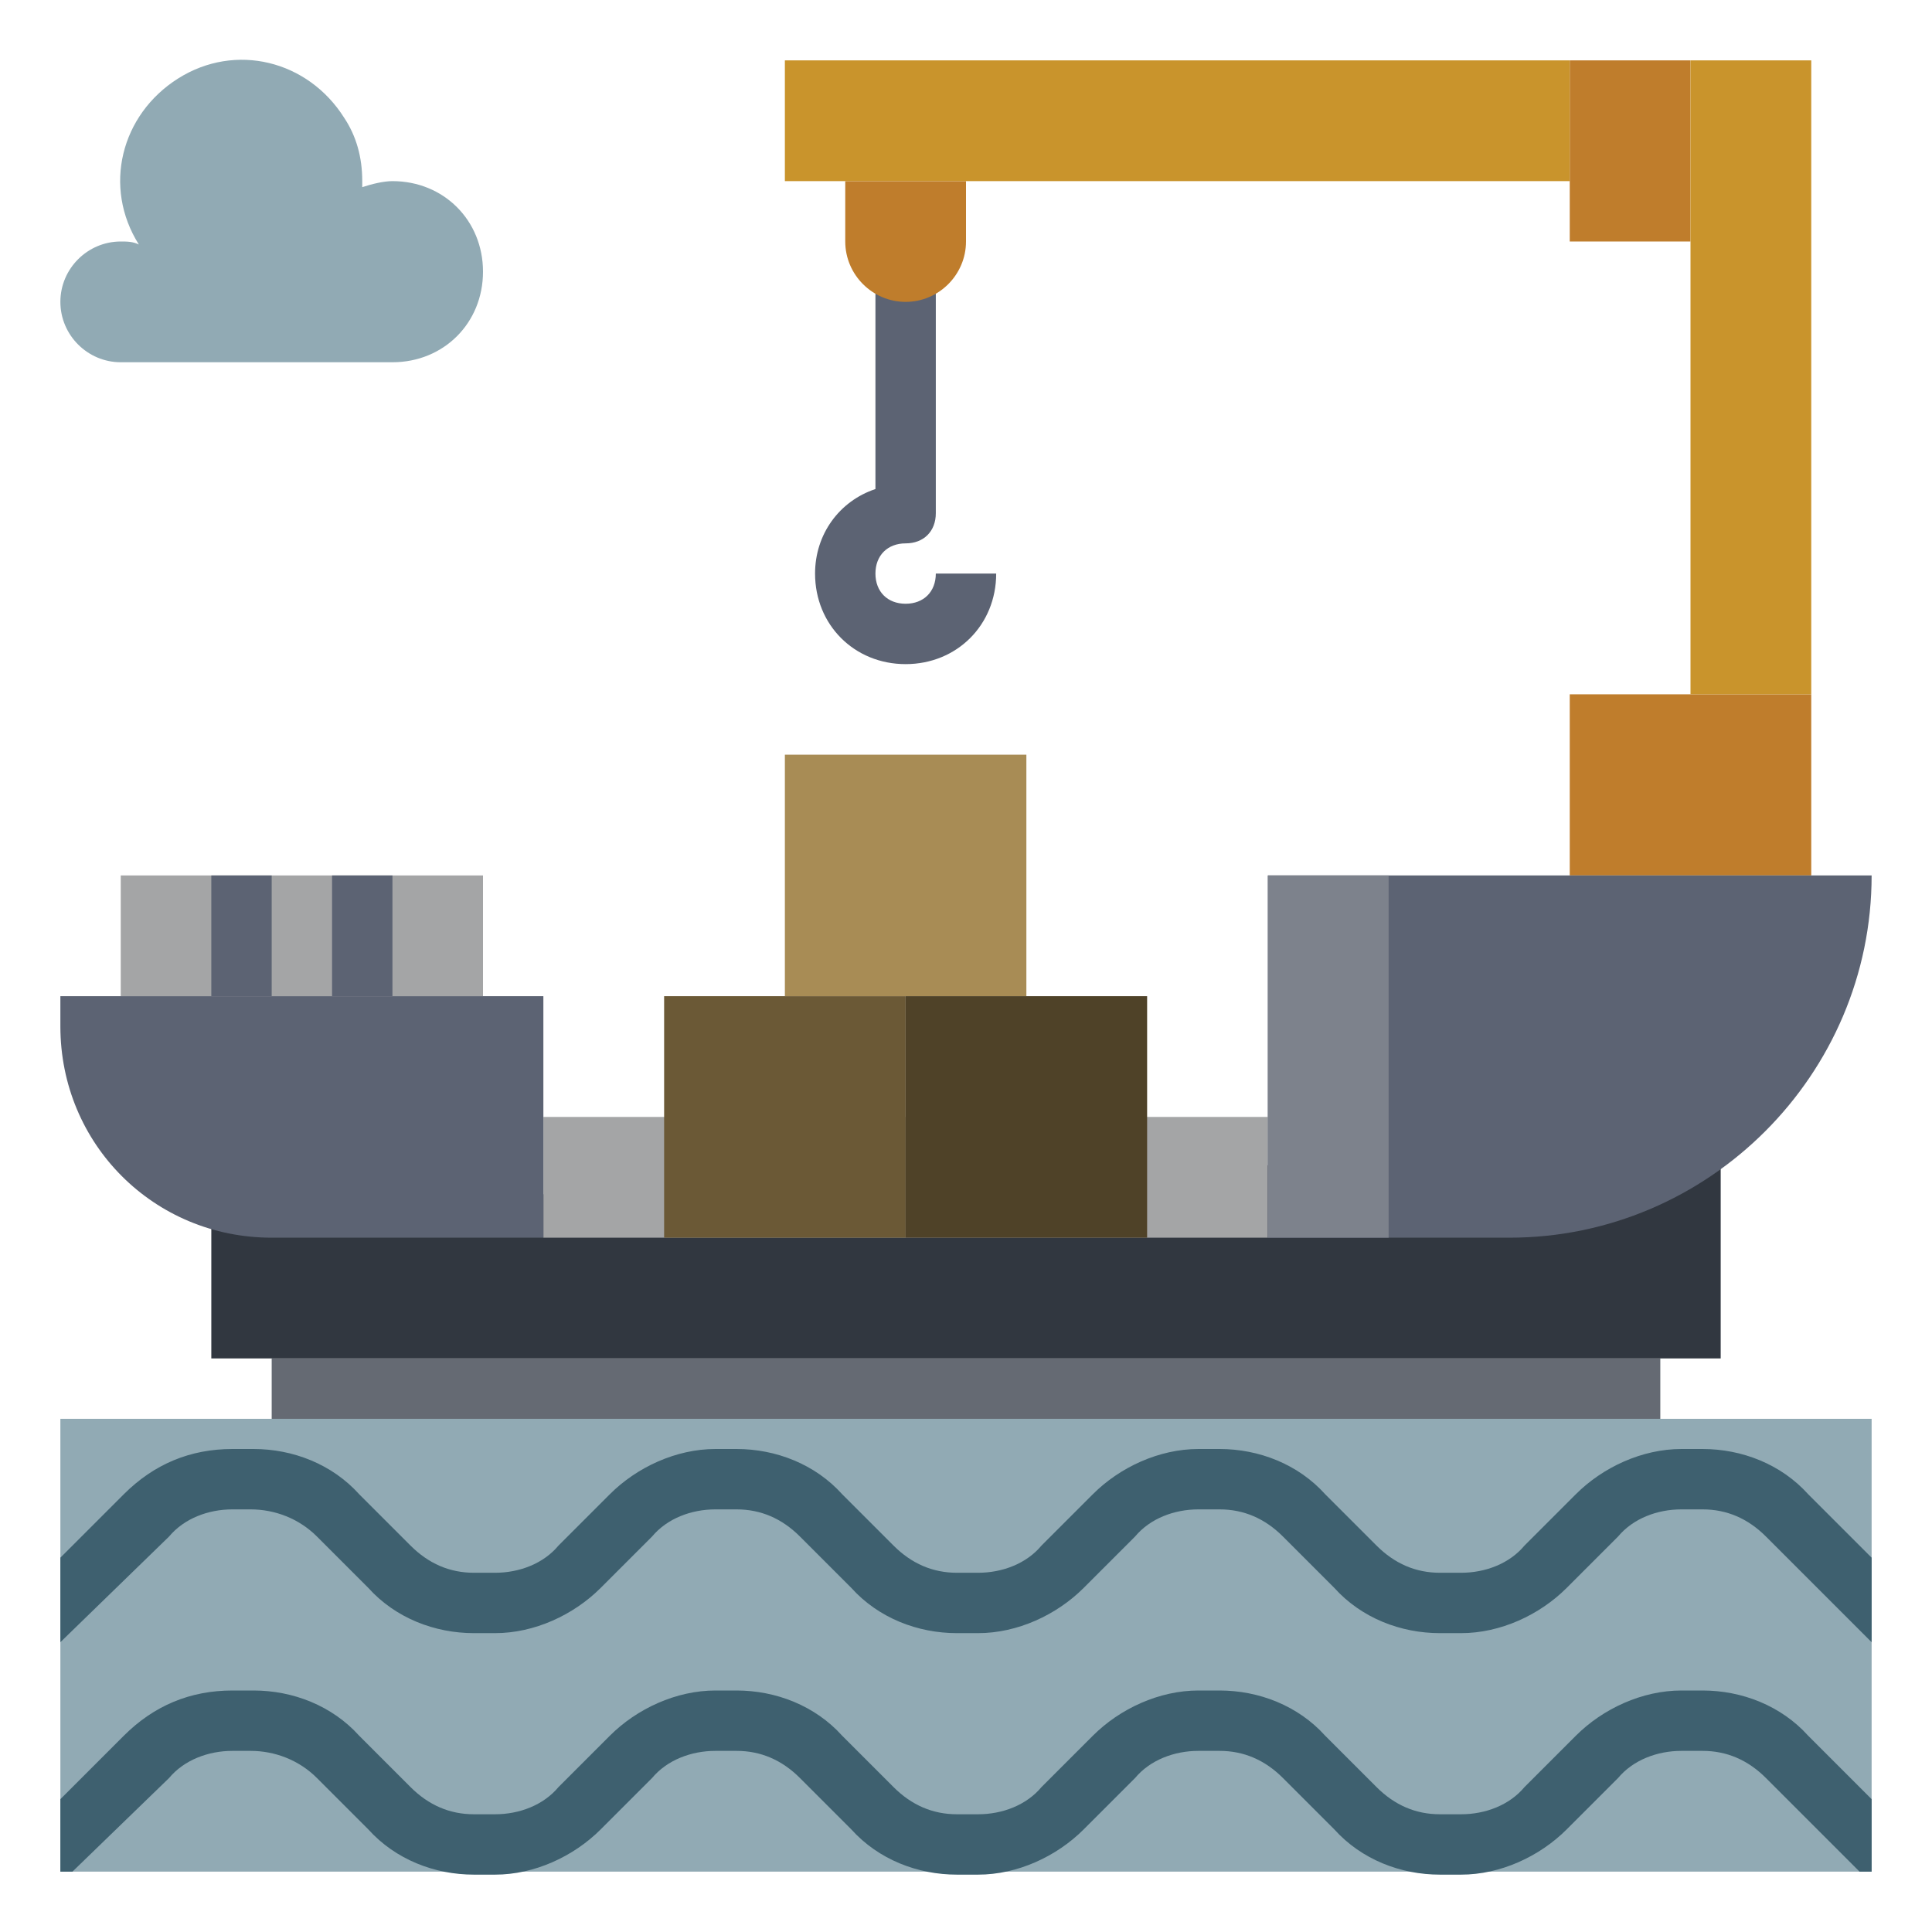
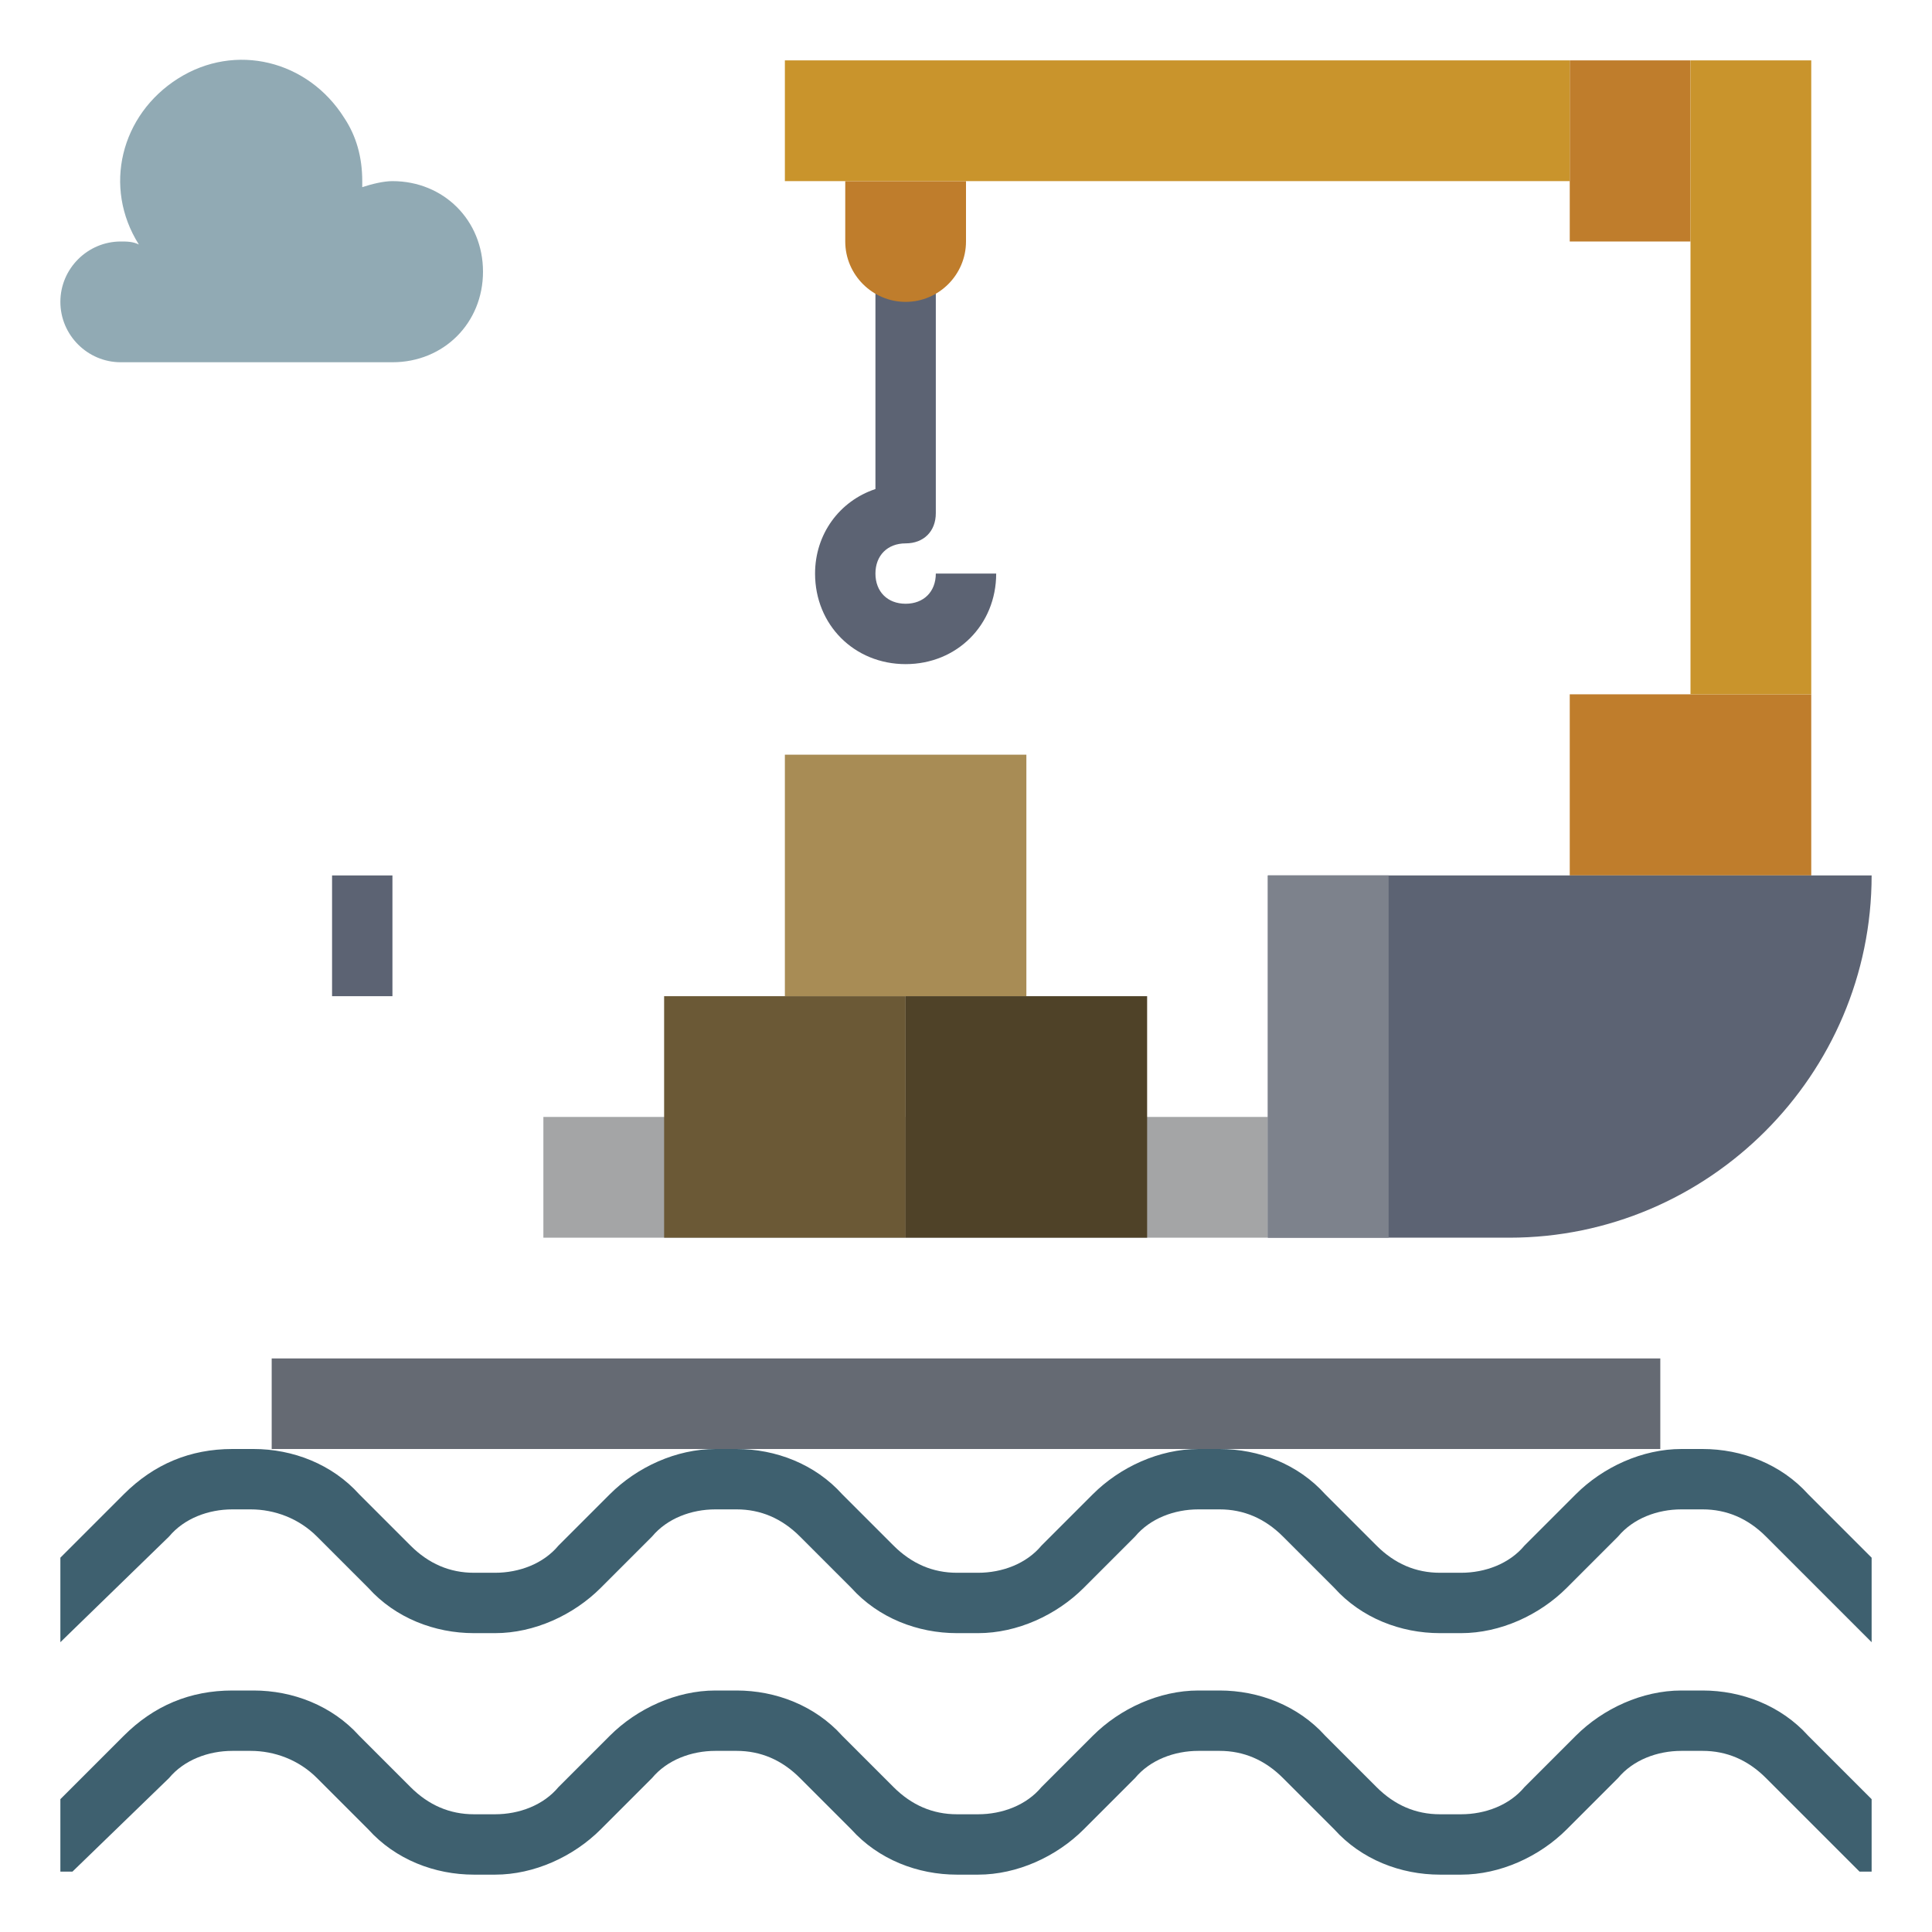
<svg xmlns="http://www.w3.org/2000/svg" width="800px" height="800px" viewBox="0 0 64 64" id="Layer_1" version="1.1" xml:space="preserve">
  <style type="text/css">
	.st0{fill:#656A73;}
	.st1{fill:#5C6373;}
	.st2{fill:#BF7D2C;}
	.st3{fill:#A4A5A6;}
	.st4{fill:#313740;}
	.st5{fill:#91AAB4;}
	.st6{fill:#3E606F;}
	.st7{fill:#6B5936;}
	.st8{fill:#A88C55;}
	.st9{fill:#4F4228;}
	.st10{fill:#C9942C;}
	.st11{fill:#7D828C;}
</style>
  <g id="Layer_9">
    <rect class="st0" height="3" width="46" x="9" y="45" />
    <path class="st1" d="M30,22c-1.7,0-3-1.3-3-3c0-1.3,0.8-2.4,2-2.8V9h2v8c0,0.6-0.4,1-1,1s-1,0.4-1,1s0.4,1,1,1s1-0.4,1-1h2   C33,20.7,31.7,22,30,22z" />
    <path class="st2" d="M28,6v2c0,1.1,0.9,2,2,2l0,0c1.1,0,2-0.9,2-2V6" />
    <polyline class="st2" points="60,29 60,23 52,23 52,29  " />
    <polyline class="st2" points="56,2 52,2 52,8 56,8  " />
-     <polyline class="st3" points="4,33 4,29 16,29 16,33  " />
-     <polyline class="st4" points="57,38 57,45 7,45 7,40  " />
    <rect class="st3" height="4" width="24" x="18" y="37" />
-     <rect class="st5" height="15" width="60" x="2" y="47" />
    <path class="st6" d="M62,54.4l-3.5-3.5c-0.6-0.6-1.3-0.9-2.1-0.9h-0.7c-0.8,0-1.6,0.3-2.1,0.9l-1.7,1.7c-0.9,0.9-2.2,1.5-3.5,1.5   h-0.7c-1.3,0-2.6-0.5-3.5-1.5l-1.7-1.7c-0.6-0.6-1.3-0.9-2.1-0.9h-0.7c-0.8,0-1.6,0.3-2.1,0.9l-1.7,1.7c-0.9,0.9-2.2,1.5-3.5,1.5   h-0.7c-1.3,0-2.6-0.5-3.5-1.5l-1.7-1.7c-0.6-0.6-1.3-0.9-2.1-0.9h-0.7c-0.8,0-1.6,0.3-2.1,0.9l-1.7,1.7c-0.9,0.9-2.2,1.5-3.5,1.5   h-0.7c-1.3,0-2.6-0.5-3.5-1.5l-1.7-1.7C9.9,50.3,9.1,50,8.3,50H7.7c-0.8,0-1.6,0.3-2.1,0.9L2,54.4l0-2.8l2.1-2.1   C5.1,48.5,6.3,48,7.7,48h0.7c1.3,0,2.6,0.5,3.5,1.5l1.7,1.7c0.6,0.6,1.3,0.9,2.1,0.9h0.7c0.8,0,1.6-0.3,2.1-0.9l1.7-1.7   c0.9-0.9,2.2-1.5,3.5-1.5h0.7c1.3,0,2.6,0.5,3.5,1.5l1.7,1.7c0.6,0.6,1.3,0.9,2.1,0.9h0.7c0.8,0,1.6-0.3,2.1-0.9l1.7-1.7   c0.9-0.9,2.2-1.5,3.5-1.5h0.7c1.3,0,2.6,0.5,3.5,1.5l1.7,1.7c0.6,0.6,1.3,0.9,2.1,0.9h0.7c0.8,0,1.6-0.3,2.1-0.9l1.7-1.7   c0.9-0.9,2.2-1.5,3.5-1.5h0.7c1.3,0,2.6,0.5,3.5,1.5l2.1,2.1V54.4z" />
    <path class="st6" d="M61.6,62l-3.1-3.1c-0.6-0.6-1.3-0.9-2.1-0.9h-0.7c-0.8,0-1.6,0.3-2.1,0.9l-1.7,1.7c-0.9,0.9-2.2,1.5-3.5,1.5   h-0.7c-1.3,0-2.6-0.5-3.5-1.5l-1.7-1.7c-0.6-0.6-1.3-0.9-2.1-0.9h-0.7c-0.8,0-1.6,0.3-2.1,0.9l-1.7,1.7c-0.9,0.9-2.2,1.5-3.5,1.5   h-0.7c-1.3,0-2.6-0.5-3.5-1.5l-1.7-1.7c-0.6-0.6-1.3-0.9-2.1-0.9h-0.7c-0.8,0-1.6,0.3-2.1,0.9l-1.7,1.7c-0.9,0.9-2.2,1.5-3.5,1.5   h-0.7c-1.3,0-2.6-0.5-3.5-1.5l-1.7-1.7C9.9,58.3,9.1,58,8.3,58H7.7c-0.8,0-1.6,0.3-2.1,0.9L2.4,62L2,62v-2.4l2.1-2.1   C5.1,56.5,6.3,56,7.7,56h0.7c1.3,0,2.6,0.5,3.5,1.5l1.7,1.7c0.6,0.6,1.3,0.9,2.1,0.9h0.7c0.8,0,1.6-0.3,2.1-0.9l1.7-1.7   c0.9-0.9,2.2-1.5,3.5-1.5h0.7c1.3,0,2.6,0.5,3.5,1.5l1.7,1.7c0.6,0.6,1.3,0.9,2.1,0.9h0.7c0.8,0,1.6-0.3,2.1-0.9l1.7-1.7   c0.9-0.9,2.2-1.5,3.5-1.5h0.7c1.3,0,2.6,0.5,3.5,1.5l1.7,1.7c0.6,0.6,1.3,0.9,2.1,0.9h0.7c0.8,0,1.6-0.3,2.1-0.9l1.7-1.7   c0.9-0.9,2.2-1.5,3.5-1.5h0.7c1.3,0,2.6,0.5,3.5,1.5l2.1,2.1V62L61.6,62z" />
    <path class="st1" d="M42,41V29h20c0,6.6-5.4,12-12,12l0,0H42z" />
-     <path class="st1" d="M18,41v-8H2v1c0,3.9,3.1,7,7,7H18z" />
-     <rect class="st1" height="4" width="2" x="7" y="29" />
    <rect class="st1" height="4" width="2" x="11" y="29" />
    <rect class="st7" height="8" width="8" x="22" y="33" />
    <rect class="st8" height="8" width="8" x="26" y="25" />
    <rect class="st9" height="8" width="8" x="30" y="33" />
    <rect class="st10" height="21" width="4" x="56" y="2" />
    <rect class="st10" height="4" width="26" x="26" y="2" />
    <rect class="st11" height="12" width="4" x="42" y="29" />
    <path class="st5" d="M4,12c-1.1,0-2-0.9-2-2s0.9-2,2-2c0.2,0,0.4,0,0.6,0.1C3.4,6.2,4,3.8,5.9,2.6s4.3-0.6,5.5,1.3   C11.8,4.5,12,5.2,12,6c0,0.1,0,0.1,0,0.2C12.3,6.1,12.7,6,13,6c1.7,0,3,1.3,3,3s-1.3,3-3,3H4z" />
  </g>
</svg>